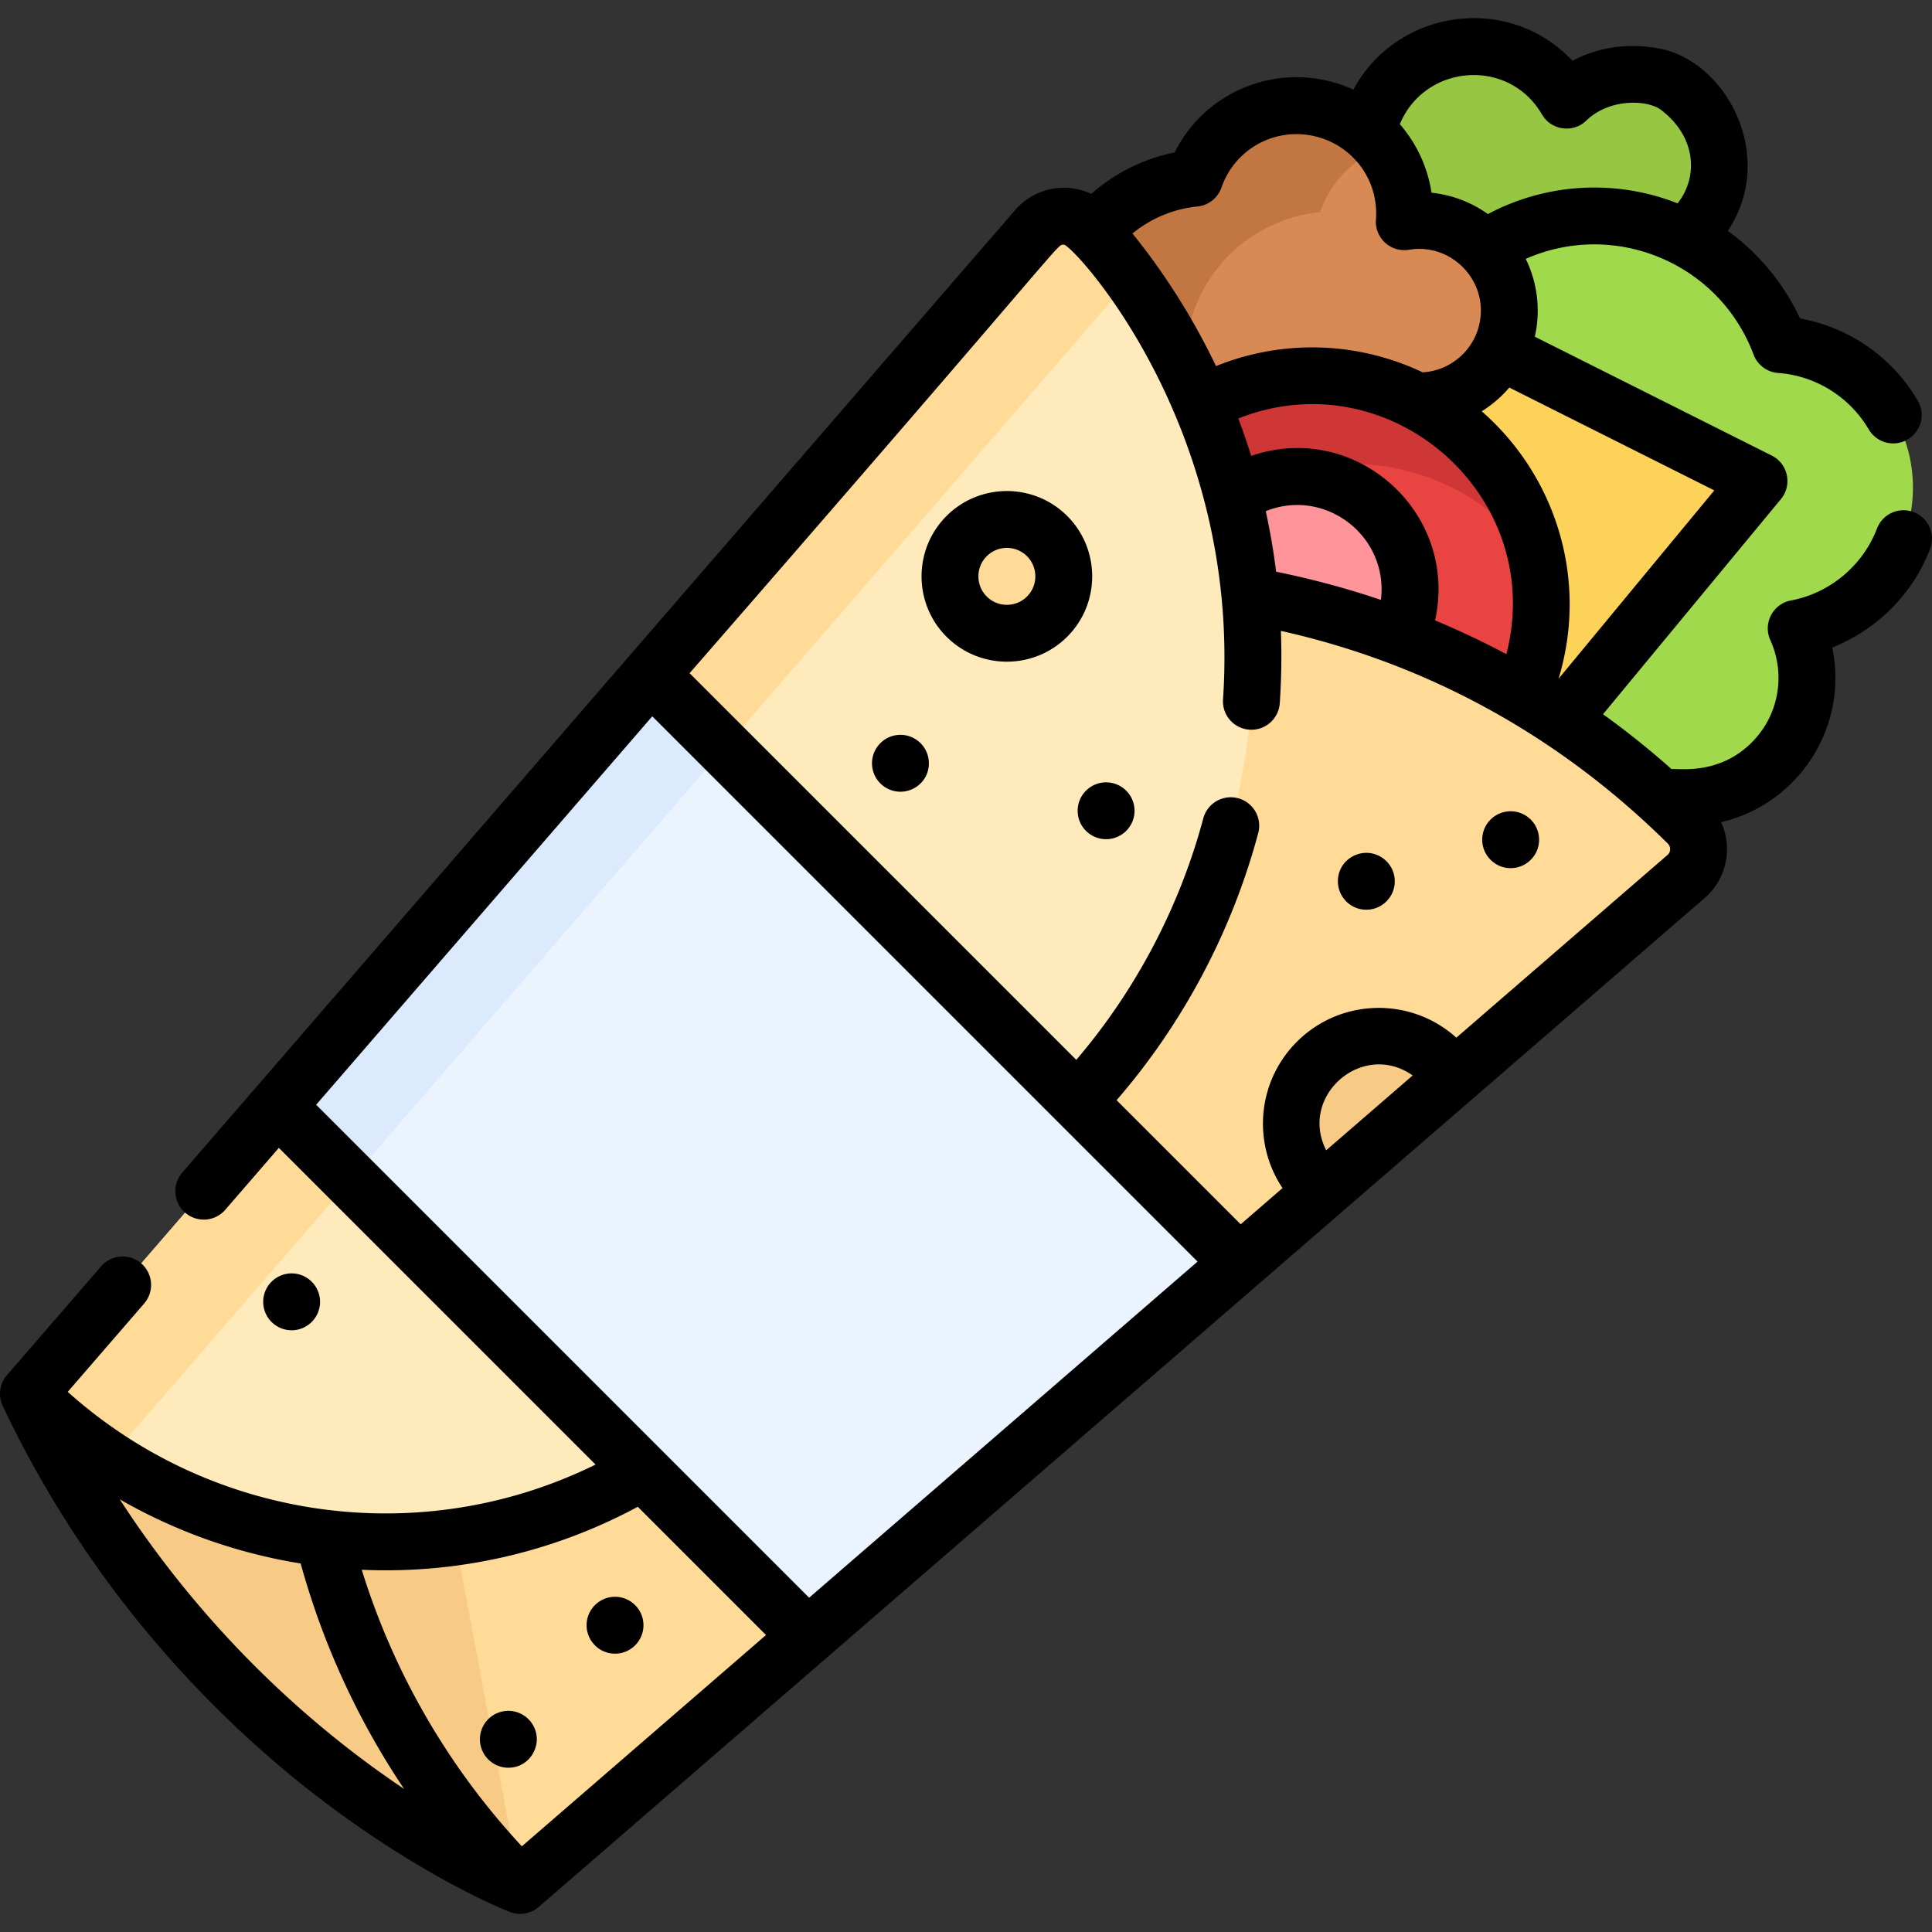
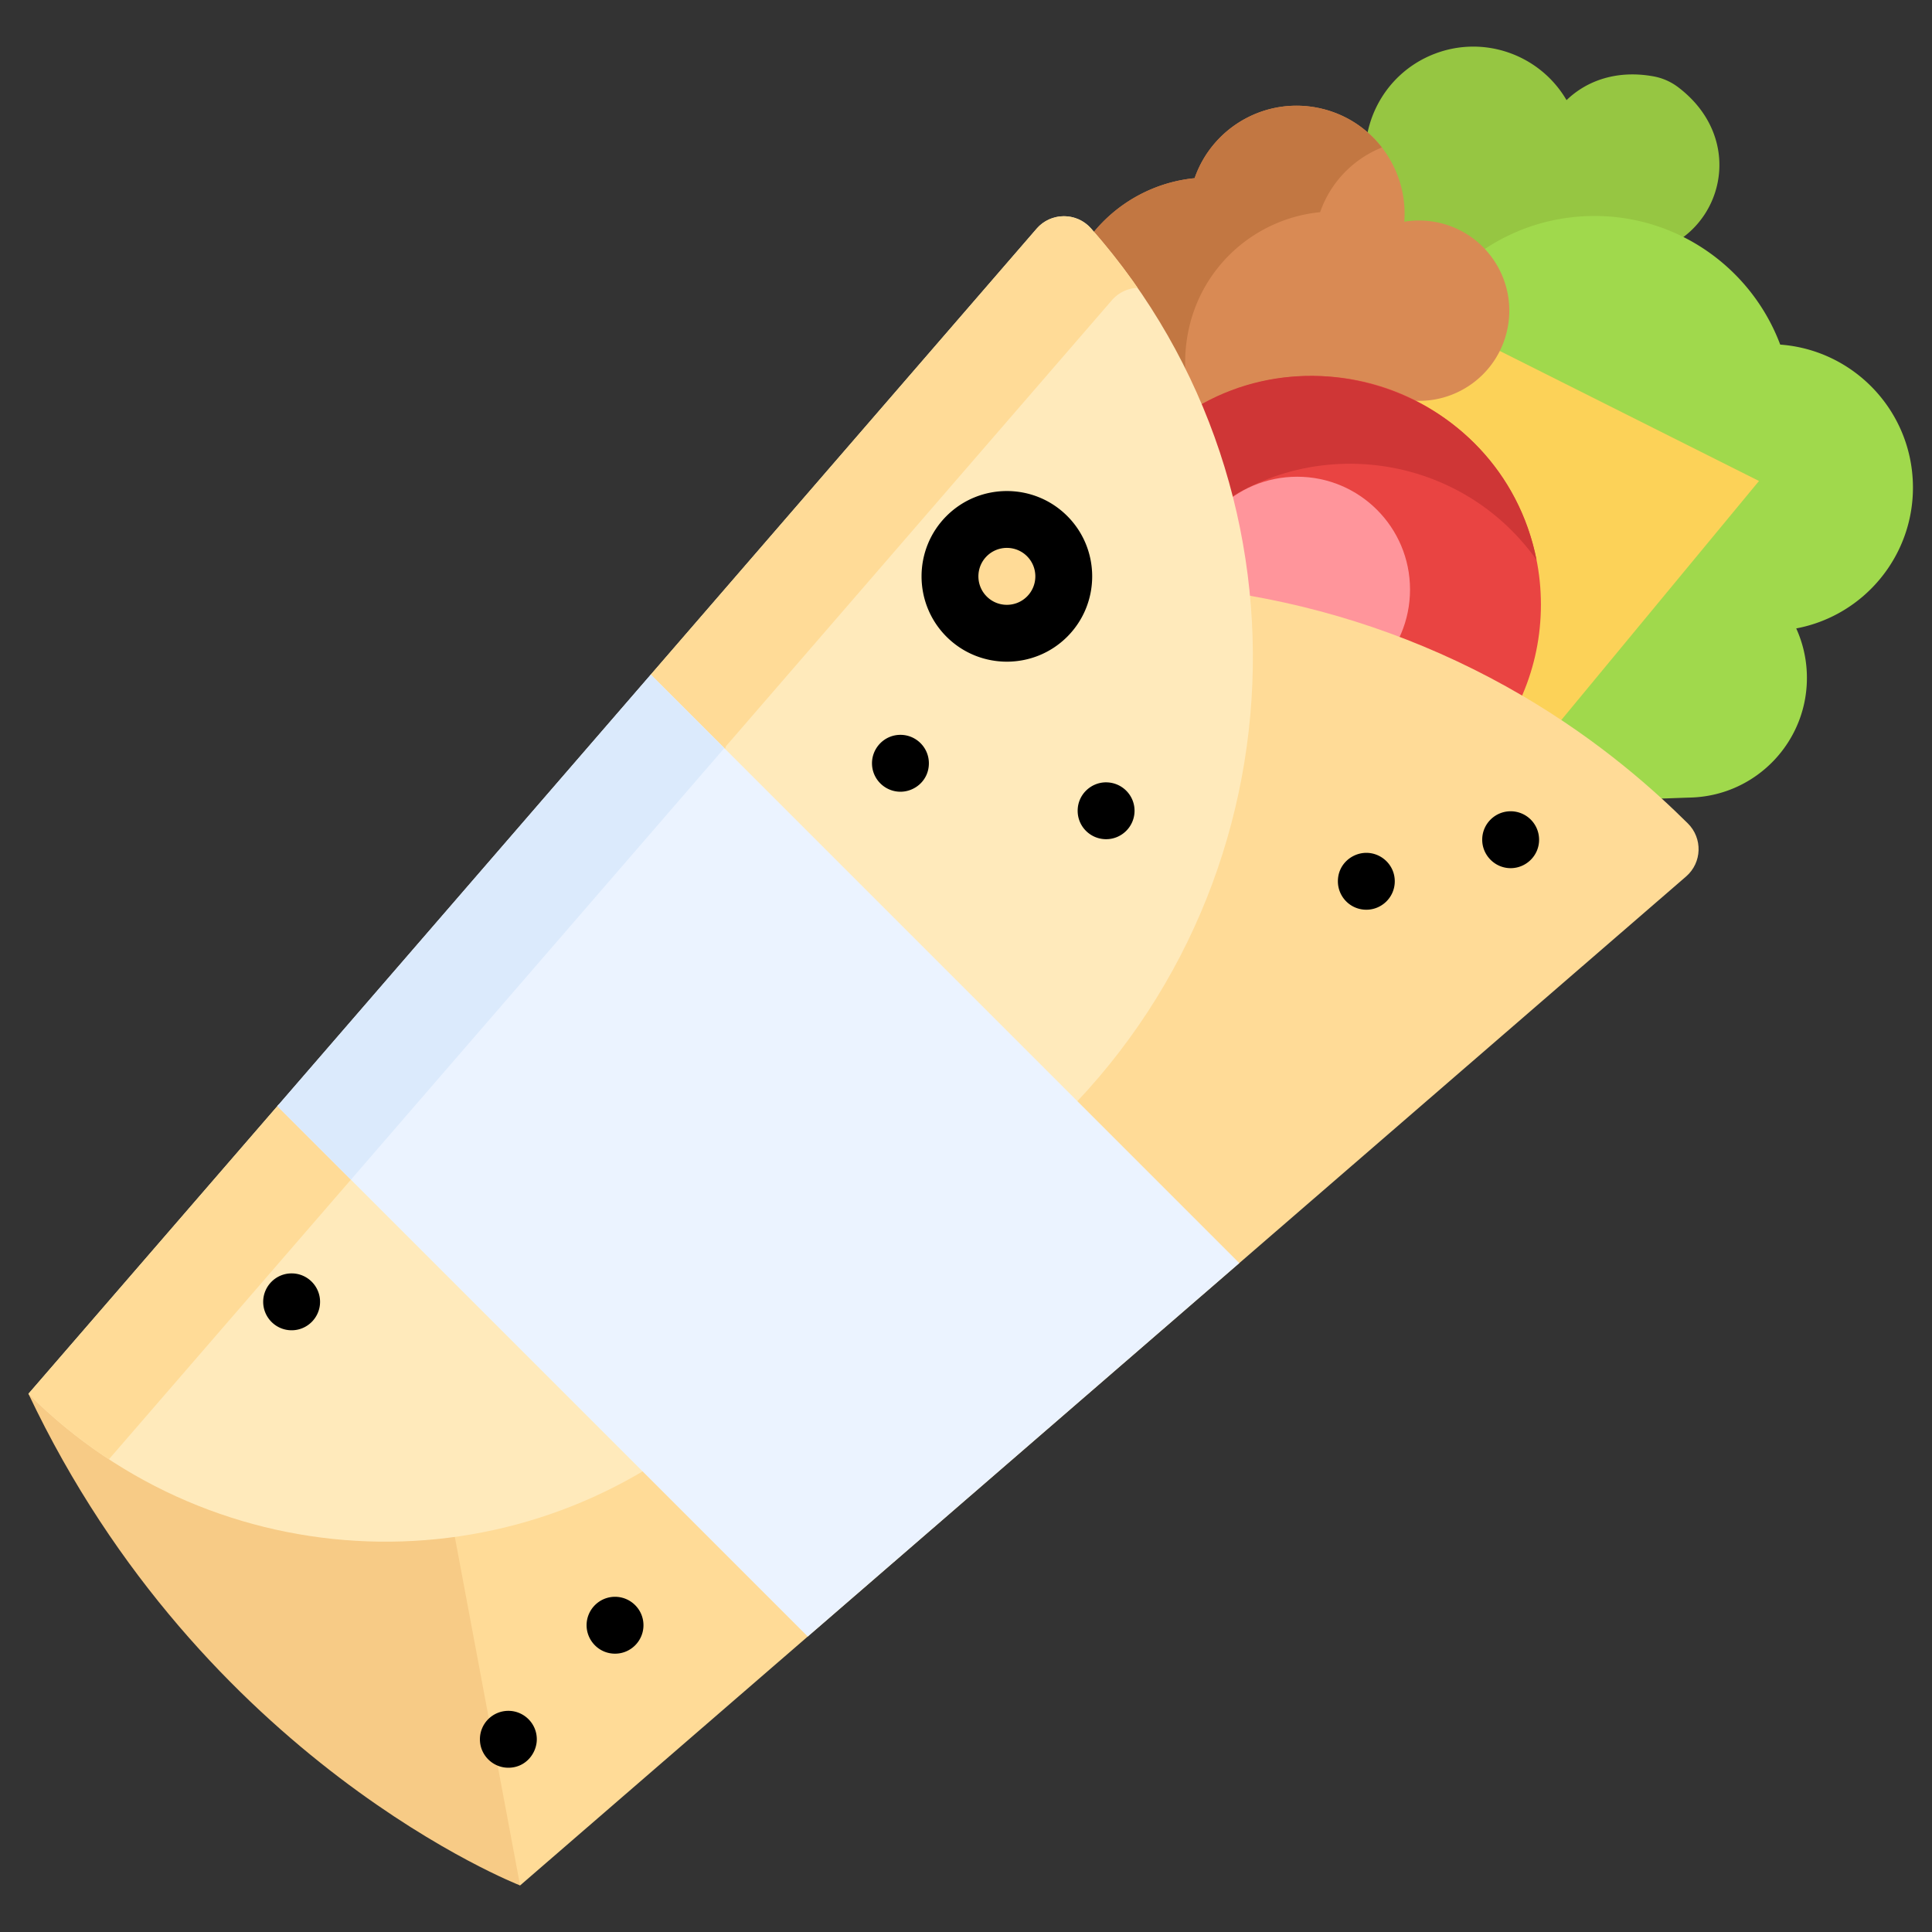
<svg xmlns="http://www.w3.org/2000/svg" version="1.1" width="512" height="512" x="0" y="0" viewBox="0 0 509.521 509.521" style="enable-background:new 0 0 512 512" xml:space="preserve" class="">
  <rect x="0" y="0" width="509.521" height="509.521" fill="#333333" stroke="none" />
  <g>
    <path fill="#96c642" d="M449.111 103.919a20.312 20.312 0 0 0 4.235-9.542c2.128-13.534-3.38-24.262-11.954-30.176 14.036-7.93 17.554-28.767 1.18-41.205a15.257 15.257 0 0 0-6.476-2.852c-9.629-1.756-17.618 1.099-22.956 6.264-6.932-11.896-21.675-17.32-34.913-12.17-13.736 5.344-20.975 20.175-17.137 34.082-17.524 14.797-20.415 43.644 1.936 62.433 4.287 3.604 9.515 5.972 15.061 6.758 12.208 1.731 22.714-1.066 30.752-6.575 11.529 8.078 28.71 7.392 40.272-7.017z" opacity="1" data-original="#96c642" />
    <path fill="#a0d94c" d="M354.001 154.642c.603 20.868 18.009 37.296 38.877 36.692 7.85-.227 6.422 10.734 12.345 6.462 2.644 15.209 24.773 12.999 40.656 12.54 17.426-.504 31.143-15.038 30.64-32.464a31.448 31.448 0 0 0-2.805-12.143c17.964-3.371 31.311-19.393 30.767-38.24-.565-19.558-15.889-35.215-34.99-36.607-7.64-20.351-27.56-34.564-50.504-33.901-28.883.835-51.62 24.926-50.785 53.809a52.508 52.508 0 0 0 1.72 11.92c-9.95 7.068-16.3 18.816-15.921 31.932z" opacity="1" data-original="#a0d94c" />
    <path fill="#fcd258" d="m463.894 126.849-80.808 97.716-20.76-148.669z" opacity="1" data-original="#fcd258" />
    <path fill="#d98a54" d="M339.001 143.443c15.305 3.619 30.645-5.854 34.264-21.159a28.346 28.346 0 0 0-1.087-16.66c11.583 1.033 22.469-6.57 25.223-18.218 3.022-12.78-4.889-25.59-17.669-28.612a23.692 23.692 0 0 0-9.383-.32c1.04-13.729-8.025-26.559-21.848-29.827-14.344-3.392-28.718 4.716-33.446 18.346-16.297 1.603-30.514 13.336-34.493 30.164-5.009 21.183 8.103 42.415 29.286 47.424a39.504 39.504 0 0 0 9.01 1.066c3.208 8.615 10.523 15.521 20.143 17.796z" opacity="1" data-original="#d98a54" />
    <path fill="#c27742" d="M351.958 134.608c-9.73-.023-19.952-3.669-29.014-11.993-3.998-3.673-6.948-8.351-8.447-13.569-8.167-28.427 10.678-50.831 33.659-53.091 2.768-7.981 8.844-14.068 16.283-17.062A28.358 28.358 0 0 0 348.5 28.647c-14.344-3.392-28.718 4.716-33.446 18.346-16.297 1.603-30.514 13.336-34.493 30.163-5.009 21.183 8.103 42.415 29.286 47.424a39.504 39.504 0 0 0 9.01 1.066c3.209 8.617 10.524 15.522 20.144 17.797a28.343 28.343 0 0 0 17.163-1.284 28.654 28.654 0 0 1-4.206-7.551z" opacity="1" data-original="#c27742" />
    <circle cx="346.074" cy="159.454" r="60.309" fill="#e94442" opacity="1" data-original="#e94442" />
    <path fill="#cf3636" d="M313.424 139.966c26.38-26.38 70.122-22.717 91.8 7.687-9.283-46.749-67.538-65.1-101.794-30.843-21.134 21.134-23.304 54.05-6.51 77.603-3.791-19.088 1.711-39.654 16.504-54.447z" opacity="1" data-original="#cf3636" />
    <circle cx="342.105" cy="155.485" r="29.758" fill="#ff959b" opacity="1" data-original="#ff959b" />
    <path fill="#ffdb97" d="M137.162 497.242c-25.914-25.914-43.169-57.366-51.632-90.654-15.4-60.578 81.765-62.488 125.405-112.92 0 0 46.202-149.301 118.714-136.556 24.928 4.381 49.266 13.141 71.778 26.323 21.006 12.3 35.437 25.532 43.702 33.72 3.951 3.913 3.748 10.354-.457 13.993z" opacity="1" data-original="#ffdb97" />
    <path fill="#f7cb86" d="M137.162 497.242S53.479 464.761 7.501 367.581l108.084 14.423z" opacity="1" data-original="#f7cb86" />
    <path fill="#ffeabb" d="m7.501 367.581 65.919-76.179 68.252-28.957 29.955-84.535L273.376 60.324c3.775-4.363 10.539-4.403 14.357-.077 62.427 70.738 55.917 179.877-16.469 242.514l-82.462 71.356c-52.801 45.691-131.927 42.838-181.301-6.536z" opacity="1" data-original="#ffeabb" />
-     <path fill="#f7cb86" d="M379.906 280.044c-8.996-8.996-23.582-8.996-32.577 0-8.996 8.996-8.996 23.582 0 32.578.5.5 1.018.973 1.552 1.418l34.38-29.75a23.141 23.141 0 0 0-3.355-4.246z" opacity="1" data-original="#f7cb86" />
    <path fill="#ffdb97" d="m92.562 311.093 68.957-29.779 29.955-84.535L293.223 79.193a9.499 9.499 0 0 1 6.794-3.287 171.73 171.73 0 0 0-12.283-15.658c-3.818-4.326-10.582-4.287-14.357.076L171.627 177.91l-29.955 84.535-68.252 28.956L7.5 367.58a133.603 133.603 0 0 0 21.224 17.277z" opacity="1" data-original="#ffdb97" />
    <path fill="#ebf3ff" d="M213.024 431.598 73.146 291.719l98.481-113.809 155.206 155.206z" opacity="1" data-original="#ebf3ff" class="" />
    <path fill="#dbeafc" d="m92.562 311.092 98.458-113.789-19.393-19.393-98.481 113.809 19.476 19.476z" opacity="1" data-original="#dbeafc" class="" />
    <circle cx="265.538" cy="152.001" r="15.011" fill="#ffdb97" opacity="1" data-original="#ffdb97" />
-     <path d="M504.697 135.065a7.499 7.499 0 0 0-9.684 4.326c-3.738 9.775-12.429 17.043-22.682 18.967-4.785.897-7.456 6.052-5.444 10.476 3.89 8.554 2.549 19.086-4.418 26.469-8.854 9.381-20.001 7.261-21.637 7.534a224.609 224.609 0 0 0-18.073-14.476l46.916-56.732c3.07-3.71 1.89-9.323-2.417-11.483L404.775 88.8a31.13 31.13 0 0 0-2.394-20.527c23.383-10.329 50.986.995 60.088 25.244a7.5 7.5 0 0 0 6.476 4.845c9.88.721 18.801 6.266 23.862 14.834a7.5 7.5 0 1 0 12.915-7.628c-6.752-11.432-18.114-19.263-30.997-21.575a59.67 59.67 0 0 0-19.056-23.097c13.07-19.613-.357-44.87-18.229-48.129-8.177-1.492-16.108-.299-22.726 3.279-16.801-17.914-46.209-13.796-57.79 7.584-17.855-8.093-38.555-.629-47.134 16.575-8.135 1.631-15.771 5.435-21.991 10.922-6.806-3.178-15.037-1.553-20.094 4.291L48.117 309.182a7.5 7.5 0 1 0 11.343 9.814l14.082-16.274 83.524 83.524c-45.815 22.571-100.977 15.067-139.202-19.18l20.152-23.288a7.498 7.498 0 0 0-.764-10.578 7.5 7.5 0 0 0-10.579.763L1.935 362.551a7.505 7.505 0 0 0-1.141 8.387c24.395 51.484 59.269 84.909 84.242 103.887 26.356 20.03 47.195 28.531 49.272 29.354a7.504 7.504 0 0 0 7.763-1.265l307.511-266.096a17.027 17.027 0 0 0 4.321-19.993c20.256-4.714 33.716-24.939 29.305-46.065 11.715-4.616 21.247-14.062 25.816-26.013a7.498 7.498 0 0 0-4.327-9.682zM364.191 158.22c-8.312-2.844-18.041-5.508-27.64-7.437a177.427 177.427 0 0 0-2.734-15.971c15.642-6.296 32.422 6.524 30.374 23.408zm14.274 5.393c6.308-28.487-21.036-52.854-48.494-43.375a176.073 176.073 0 0 0-3.389-9.878c39.982-15.819 81.436 20.46 70.686 62.162-5.215-2.807-12.045-6.087-18.803-8.909zm32.562 15.397c7.93-26.141-.668-53.396-20.252-70.542a31.598 31.598 0 0 0 7.275-6.259l54.061 27.12zm-4.368-148.826c2.456 4.214 8.209 4.988 11.695 1.615 6.146-5.945 16.166-5.502 19.682-2.831 9.286 7.053 9.958 17.62 4.389 24.661-16.302-6.425-34.608-5.378-50.02 2.826a31.28 31.28 0 0 0-14.879-5.633 35.687 35.687 0 0 0-8.352-18.074c6.546-15.794 28.646-17.734 37.485-2.564zm-90.87 24.272a7.499 7.499 0 0 0 6.352-5.006c3.533-10.185 14.124-15.988 24.635-13.505 10.109 2.39 16.877 11.626 16.095 21.962-.368 4.851 3.911 8.76 8.716 7.964 11.414-1.905 21.192 8.485 18.515 19.809-1.667 7.048-7.813 12.116-14.921 12.512-16.769-7.975-36.513-8.908-54.483-1.641a178.195 178.195 0 0 0-22.039-34.977c4.86-3.974 10.857-6.5 17.13-7.118zM172.023 188.913 315.83 332.72l-102.437 88.64-130.01-130.01 88.64-102.437zM168.2 397.381l33.82 33.82-64.392 55.72c-19.406-20.882-33.835-45.819-42.223-72.931a140.1 140.1 0 0 0 72.795-16.609zm-136.617-1.969a140.606 140.606 0 0 0 47.712 16.922 204.004 204.004 0 0 0 27.263 59.442c-29.529-19.796-55.365-46.12-74.975-76.364zm340.979-111.784-22.807 19.736c-7.304-14.361 9.603-29.041 22.807-19.736zm67.204-58.153-55.688 48.188c-11.972-10.817-30.516-10.458-42.052 1.076-10.616 10.616-11.667 26.876-3.787 38.589l-11.036 9.55-32.726-32.726c17.556-20.269 30.469-44.636 37.387-70.579a7.501 7.501 0 0 0-14.493-3.866c-6.242 23.408-17.814 45.415-33.53 63.807L181.865 177.54C284.651 59.53 278.372 64.731 280.593 64.528c2.268 0 46.855 47.53 41.951 119.919a7.498 7.498 0 0 0 6.976 7.989c4.12.286 7.709-2.844 7.99-6.976.433-6.397.53-12.762.298-19.076 38.467 8.585 73.219 27.545 102.045 56.099.83.823.833 2.197-.087 2.992z" fill="#000000" opacity="1" data-original="#000000" class="" />
    <path d="M281.456 136.083c-8.777-8.775-23.058-8.775-31.835 0-8.777 8.777-8.777 23.059 0 31.836 8.778 8.776 23.058 8.776 31.835 0 8.777-8.777 8.777-23.058 0-31.836zm-10.606 21.229c-2.929 2.93-7.694 2.93-10.623 0-2.928-2.928-2.928-7.693 0-10.621 2.929-2.93 7.694-2.93 10.623 0 2.928 2.928 2.928 7.693 0 10.621zM291.677 206.326c-3.976 0-7.468 3.238-7.468 7.492 0 4.233 3.436 7.5 7.5 7.5 4.154 0 7.5-3.379 7.5-7.5 0-4.126-3.347-7.492-7.532-7.492zM76.909 350.828c4.17 0 7.5-3.396 7.5-7.5 0-4.115-3.343-7.5-7.5-7.5-4.182 0-7.5 3.414-7.5 7.5 0 4.117 3.345 7.5 7.5 7.5zM134.069 466.198c4.612 0 7.5-3.861 7.5-7.5 0-4.23-3.466-7.502-7.476-7.502a7.494 7.494 0 0 0-7.524 7.502c0 4.136 3.358 7.5 7.5 7.5zM162.199 436.118c4.167 0 7.5-3.397 7.5-7.5 0-4.181-3.412-7.5-7.499-7.5-4.148 0-7.501 3.379-7.501 7.5 0 4.019 3.258 7.5 7.5 7.5zM237.474 193.798c-4.221 0-7.505 3.453-7.505 7.501 0 4.176 3.411 7.5 7.5 7.5 3.867 0 7.5-3.056 7.5-7.5 0-4.175-3.391-7.501-7.495-7.501zM360.339 224.918c-3.788 0-7.5 3.003-7.5 7.5 0 4.084 3.284 7.5 7.5 7.5 4.092 0 7.5-3.313 7.5-7.5 0-4.245-3.49-7.5-7.5-7.5zM398.377 213.956c-4.066 0-7.478 3.312-7.478 7.502 0 4.098 3.369 7.5 7.5 7.5 4.061 0 7.5-3.291 7.5-7.5a7.493 7.493 0 0 0-7.522-7.502z" fill="#000000" opacity="1" data-original="#000000" class="" />
  </g>
</svg>